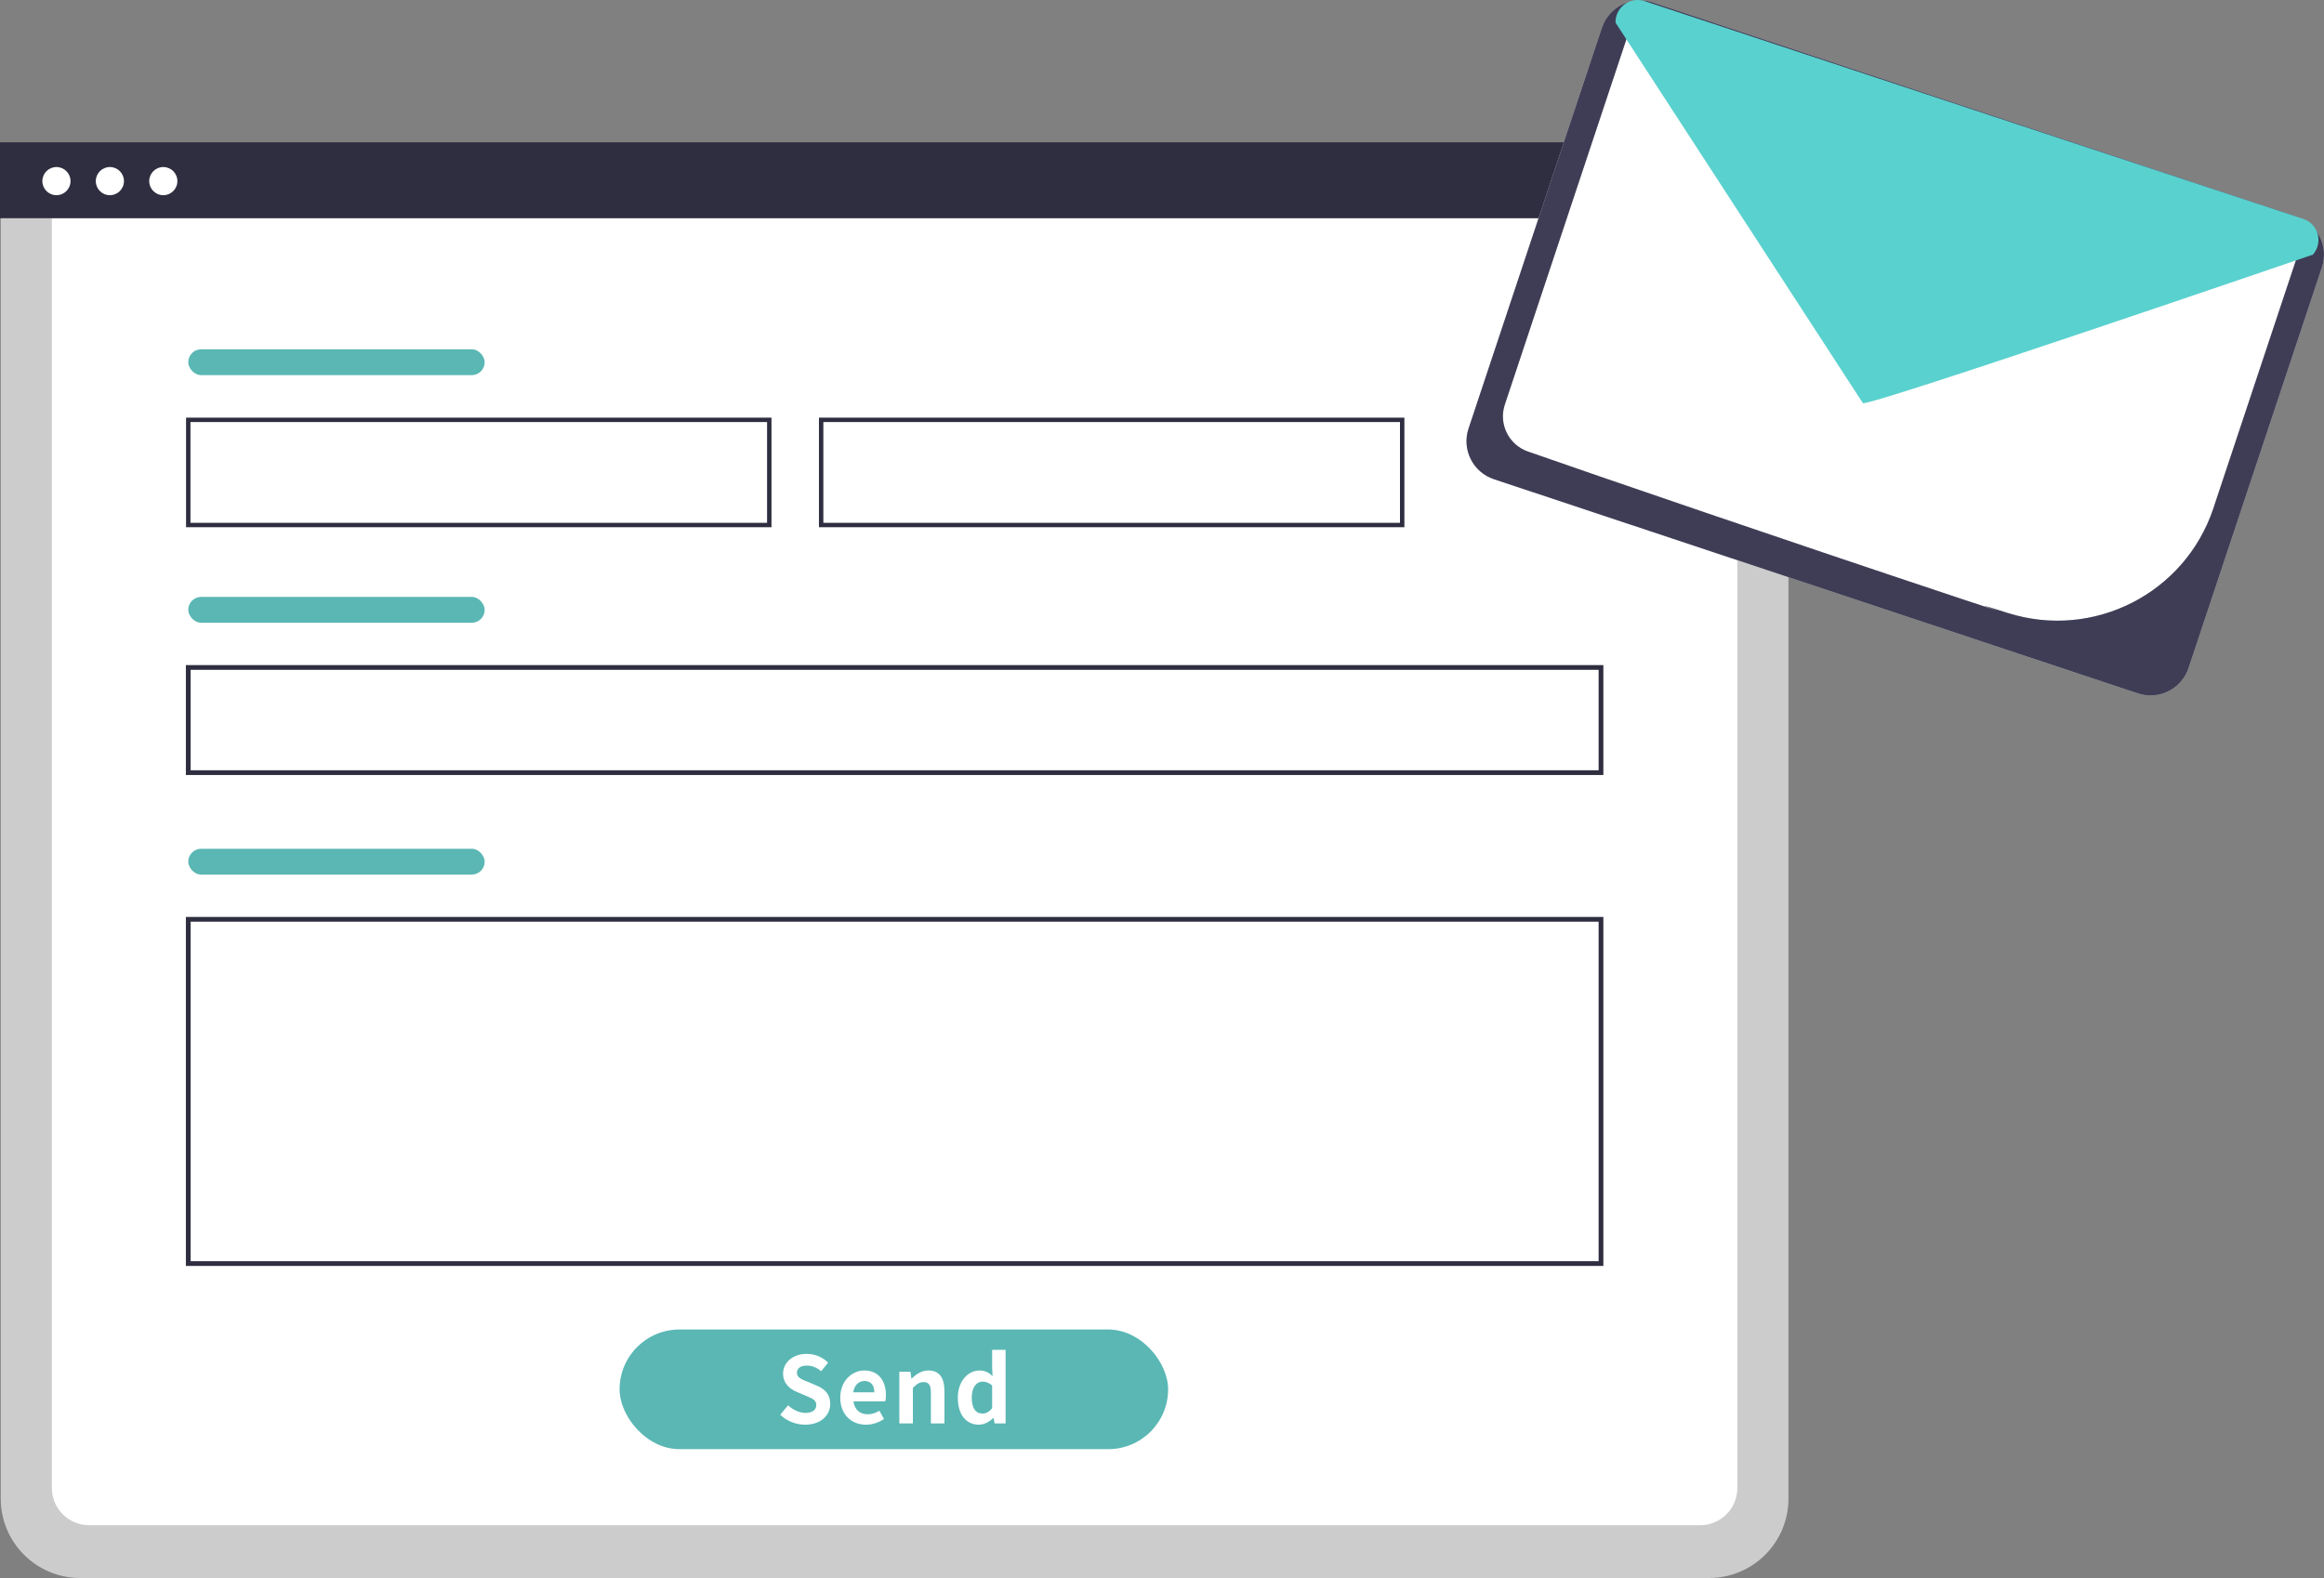
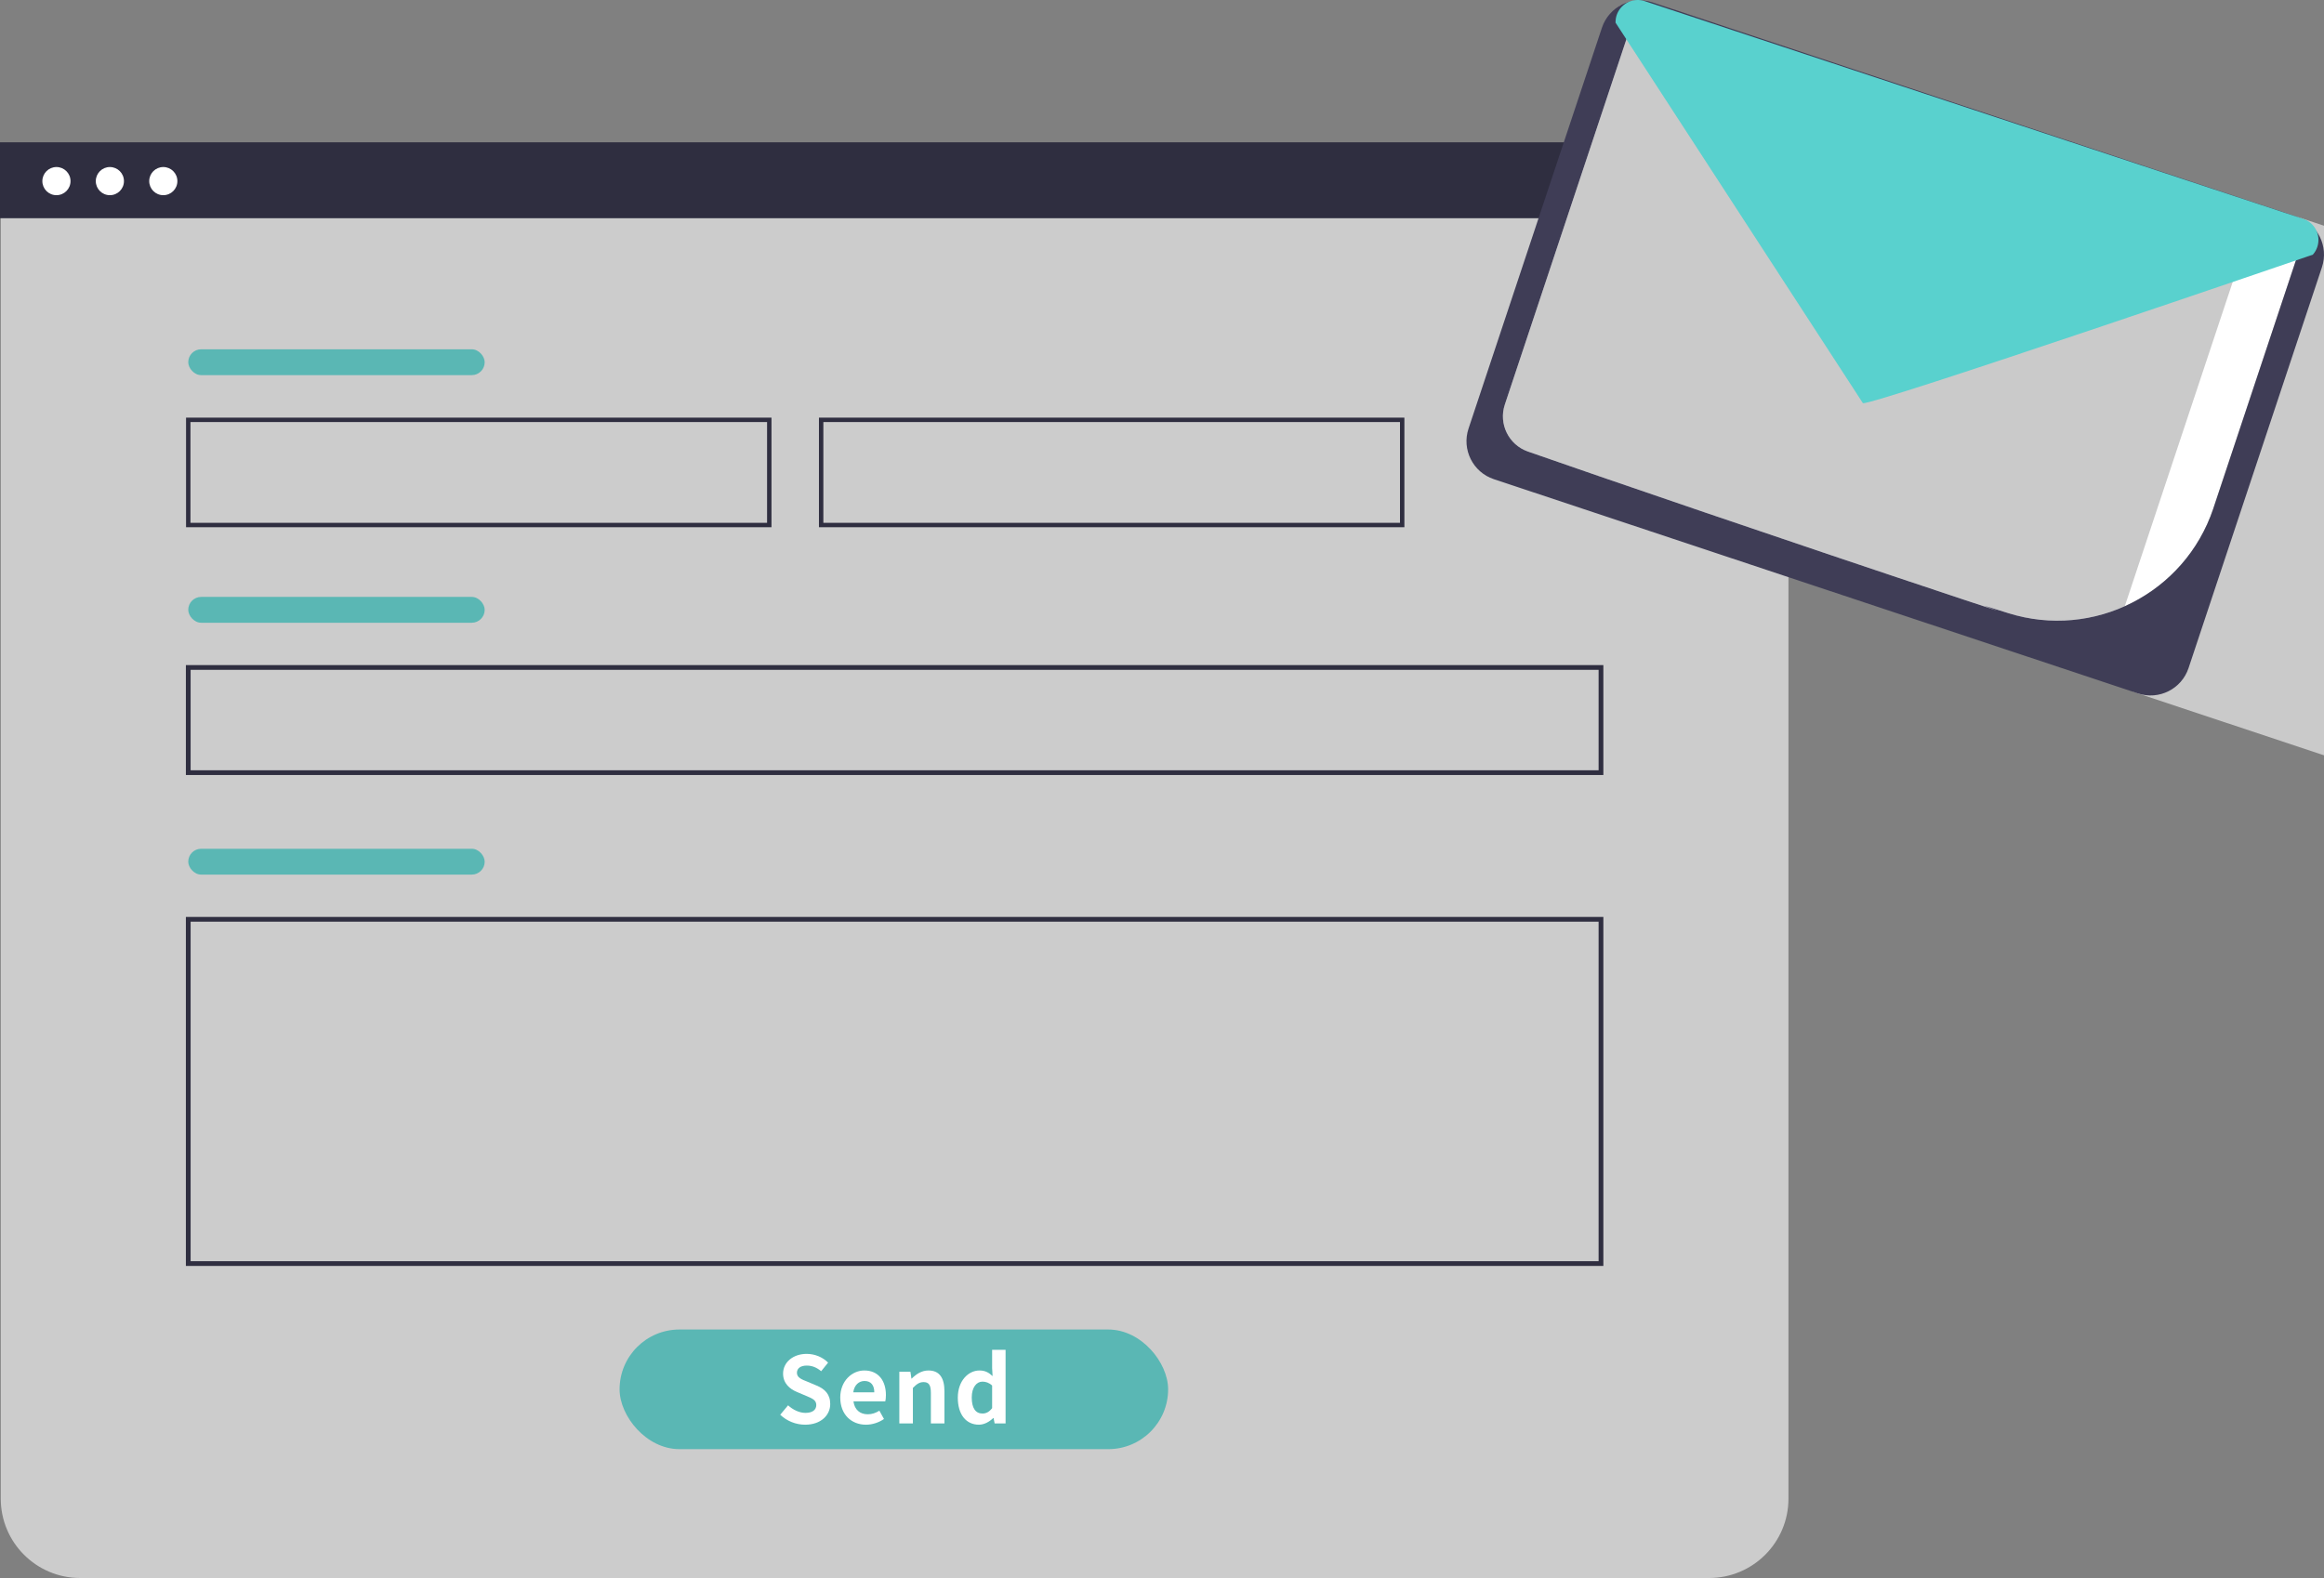
<svg xmlns="http://www.w3.org/2000/svg" id="_レイヤー_2" viewBox="0 0 205.302 139.441">
  <rect x="0" y="0" width="205.302" height="139.441" fill="#808080" stroke="none" />
  <defs>
    <style>.cls-1{stroke-width:.389px;}.cls-1,.cls-2{fill:none;stroke:#2f2e40;stroke-miterlimit:10;}.cls-3{fill:#59d1ce;}.cls-3,.cls-4,.cls-5,.cls-6,.cls-7,.cls-8,.cls-9{stroke-width:0px;}.cls-4{fill:#ccc;}.cls-5{fill:#fff;}.cls-6{fill:#3f3d56;}.cls-2{stroke-width:.419px;}.cls-7{fill:#cacaca;}.cls-8{fill:#5ab7b4;}.cls-9{fill:#2f2e40;}</style>
  </defs>
  <g id="_レイヤー_1-2">
    <path id="b93b1ef9-49b5-4354-905b-d9dddde45a10" class="cls-4" d="m.067,12.663h157.925v119.767c0,3.872-3.139,7.011-7.011,7.011H7.078c-3.872,0-7.011-3.139-7.011-7.011V12.663Z" />
-     <path id="ef7485f9-8ecd-46d9-949e-abdd8aa9e360" class="cls-5" d="m4.583,19.283h148.894v112.207c0,1.815-1.471,3.286-3.286,3.286H7.869c-1.815,0-3.286-1.471-3.286-3.286V19.283Z" />
    <rect id="b4c2a7ec-beab-40bc-b587-23a202562f78" class="cls-9" y="12.574" width="157.925" height="6.709" />
    <circle id="bd6d3ebf-cb6f-4fcb-b7cd-ad5a287d3324" class="cls-5" cx="4.986" cy="16.004" r="1.244" />
    <circle id="efb1158e-7a7d-4adb-9063-fc7dc50c76d5" class="cls-5" cx="9.706" cy="16.004" r="1.244" />
    <circle id="b51f9e19-f36b-4f29-afd5-008bb0fc20dd" class="cls-5" cx="14.426" cy="16.004" r="1.244" />
    <rect class="cls-1" x="16.63" y="37.1" width="51.328" height="9.294" />
    <rect class="cls-1" x="72.541" y="37.1" width="51.328" height="9.294" />
    <rect class="cls-8" x="16.63" y="30.865" width="26.187" height="2.284" rx="1.142" ry="1.142" />
    <rect class="cls-2" x="16.63" y="58.981" width="124.801" height="9.294" />
    <rect class="cls-8" x="16.63" y="52.746" width="26.187" height="2.284" rx="1.142" ry="1.142" />
    <rect class="cls-2" x="16.63" y="81.235" width="124.801" height="30.421" />
    <rect class="cls-8" x="16.63" y="75.001" width="26.187" height="2.284" rx="1.142" ry="1.142" />
    <rect class="cls-8" x="54.734" y="117.483" width="48.458" height="10.572" rx="5.286" ry="5.286" />
    <path class="cls-5" d="m68.926,125.014l.692-.831c.432.398,1.002.668,1.532.668.627,0,.961-.27.961-.692,0-.448-.367-.587-.905-.815l-.807-.342c-.611-.253-1.222-.741-1.222-1.622,0-.985.864-1.743,2.086-1.743.701,0,1.401.276,1.891.773l-.611.758c-.383-.317-.782-.497-1.279-.497-.529,0-.864.236-.864.636,0,.433.424.587.937.791l.791.334c.733.301,1.214.766,1.214,1.638,0,.985-.823,1.825-2.217,1.825-.807,0-1.613-.318-2.2-.88Z" />
    <path class="cls-5" d="m74.228,123.499c0-1.475,1.043-2.396,2.127-2.396,1.255,0,1.907.921,1.907,2.175,0,.229-.025.448-.057.555h-2.811c.098.749.586,1.141,1.263,1.141.375,0,.701-.114,1.027-.317l.407.733c-.448.31-1.026.505-1.589.505-1.279,0-2.273-.889-2.273-2.396Zm3.007-.465c0-.611-.277-1.002-.864-1.002-.481,0-.904.342-.994,1.002h1.858Z" />
    <path class="cls-5" d="m79.449,121.217h.978l.089.603h.024c.399-.392.864-.717,1.483-.717.986,0,1.409.685,1.409,1.833v2.844h-1.198v-2.697c0-.709-.195-.953-.644-.953-.375,0-.611.18-.945.514v3.137h-1.198v-4.562Z" />
    <path class="cls-5" d="m84.613,123.499c0-1.483.929-2.396,1.915-2.396.513,0,.831.195,1.157.497l-.041-.718v-1.604h1.189v6.502h-.969l-.09-.473h-.033c-.334.326-.79.587-1.263.587-1.133,0-1.866-.896-1.866-2.396Zm3.031.937v-2.004c-.277-.253-.57-.343-.855-.343-.513,0-.945.489-.945,1.401,0,.945.342,1.418.945,1.418.318,0,.586-.13.855-.473Z" />
    <rect class="cls-5" x="134.922" y="9.653" width="64.565" height="41.286" transform="translate(18.115 -51.236) rotate(18.403)" />
-     <path class="cls-7" d="m202.883,19.142L145.984.211c-1.852-.614-3.851.387-4.469,2.237l-11.786,35.426c-.614,1.852.387,3.851,2.237,4.469l56.9,18.931c1.852.614,3.851-.387,4.469-2.237l11.786-35.426c.614-1.852-.387-3.851-2.237-4.469Zm-7.366,25.813c-2.524,7.493-10.577,11.591-18.12,9.221-5.799-1.846,3.16,1.167-3.804-1.149-15.923-5.298-32.475-10.974-38.637-13.134-1.683-.599-2.582-2.431-2.024-4.129l10.834-32.564c.203-.608.859-.937,1.467-.737l56.898,18.93c.607.203.937.858.737,1.467l-7.351,22.094Z" />
+     <path class="cls-7" d="m202.883,19.142c-1.852-.614-3.851.387-4.469,2.237l-11.786,35.426c-.614,1.852.387,3.851,2.237,4.469l56.9,18.931c1.852.614,3.851-.387,4.469-2.237l11.786-35.426c.614-1.852-.387-3.851-2.237-4.469Zm-7.366,25.813c-2.524,7.493-10.577,11.591-18.12,9.221-5.799-1.846,3.16,1.167-3.804-1.149-15.923-5.298-32.475-10.974-38.637-13.134-1.683-.599-2.582-2.431-2.024-4.129l10.834-32.564c.203-.608.859-.937,1.467-.737l56.898,18.93c.607.203.937.858.737,1.467l-7.351,22.094Z" />
    <path class="cls-6" d="m202.883,19.142L145.984.211c-1.852-.614-3.851.387-4.469,2.237l-11.786,35.426c-.614,1.852.387,3.851,2.237,4.469l56.9,18.931c1.852.614,3.851-.387,4.469-2.237l11.786-35.426c.614-1.852-.387-3.851-2.237-4.469Zm-7.366,25.813c-2.524,7.493-10.577,11.591-18.12,9.221-5.799-1.846,3.16,1.167-3.804-1.149-15.923-5.298-32.475-10.974-38.637-13.134-1.683-.599-2.582-2.431-2.024-4.129l10.834-32.564c.203-.608.859-.937,1.467-.737l56.898,18.93c.607.203.937.858.737,1.467l-7.351,22.094Z" />
    <path class="cls-3" d="m164.57,35.627L142.717,2.001c-.023-1.082.836-1.978,1.918-2.001.223-.005.446.029.657.099l58.176,19.241h.003c1.027.343,1.582,1.452,1.241,2.479-.084.252-.218.484-.394.682l-.087-.077.087.077s-39.003,13.373-39.747,13.125Z" />
  </g>
</svg>